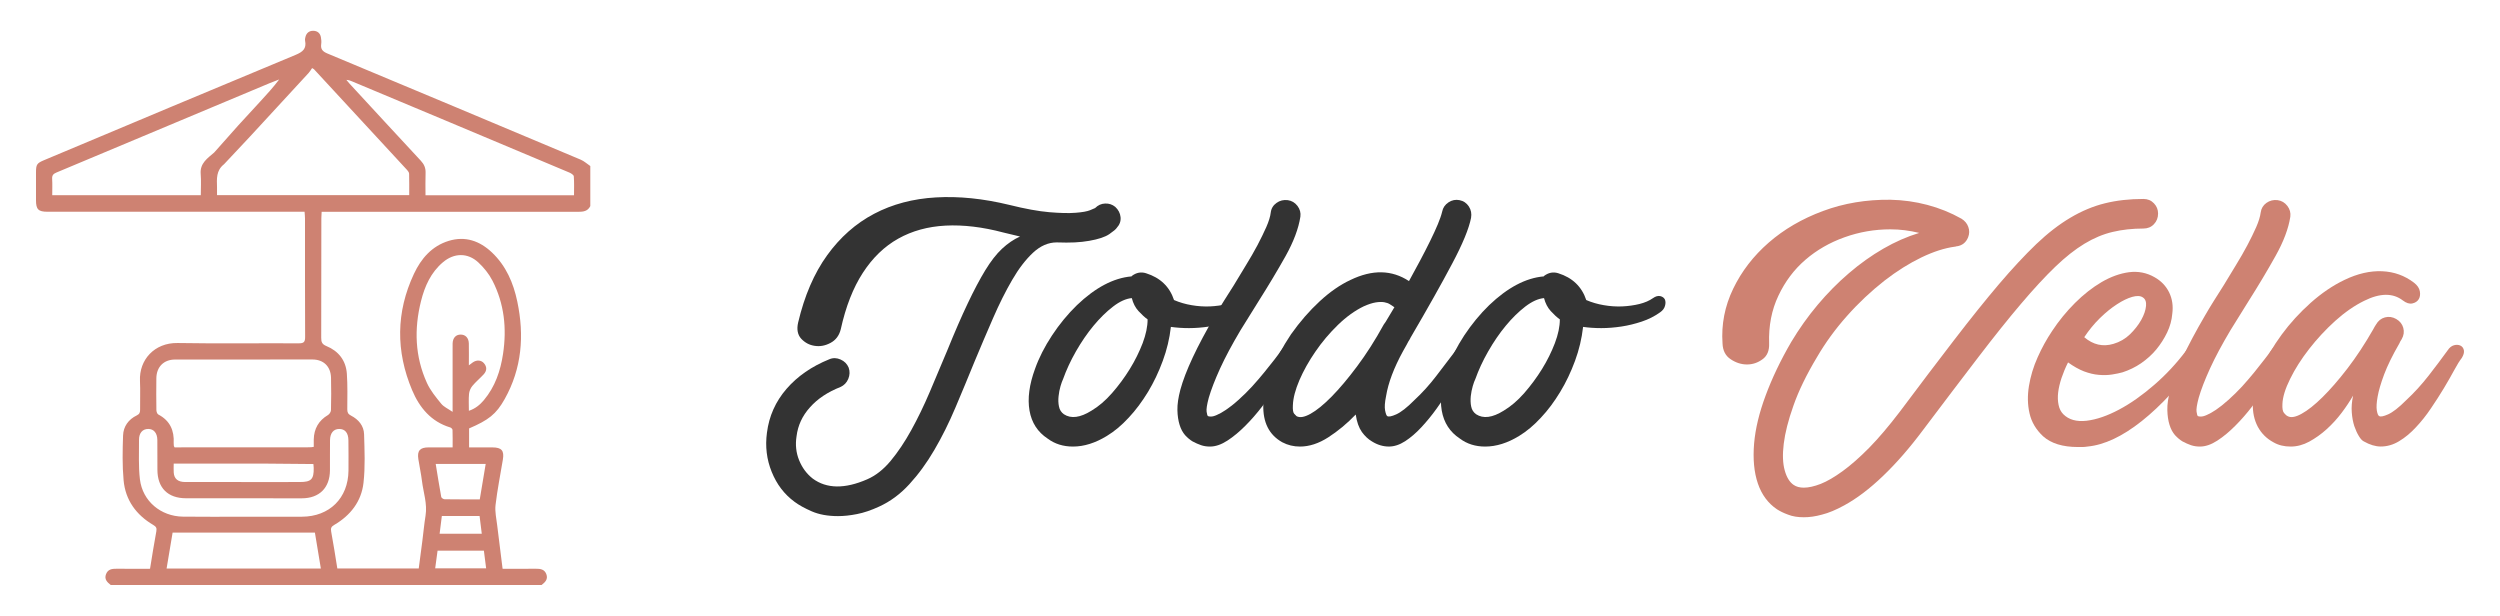
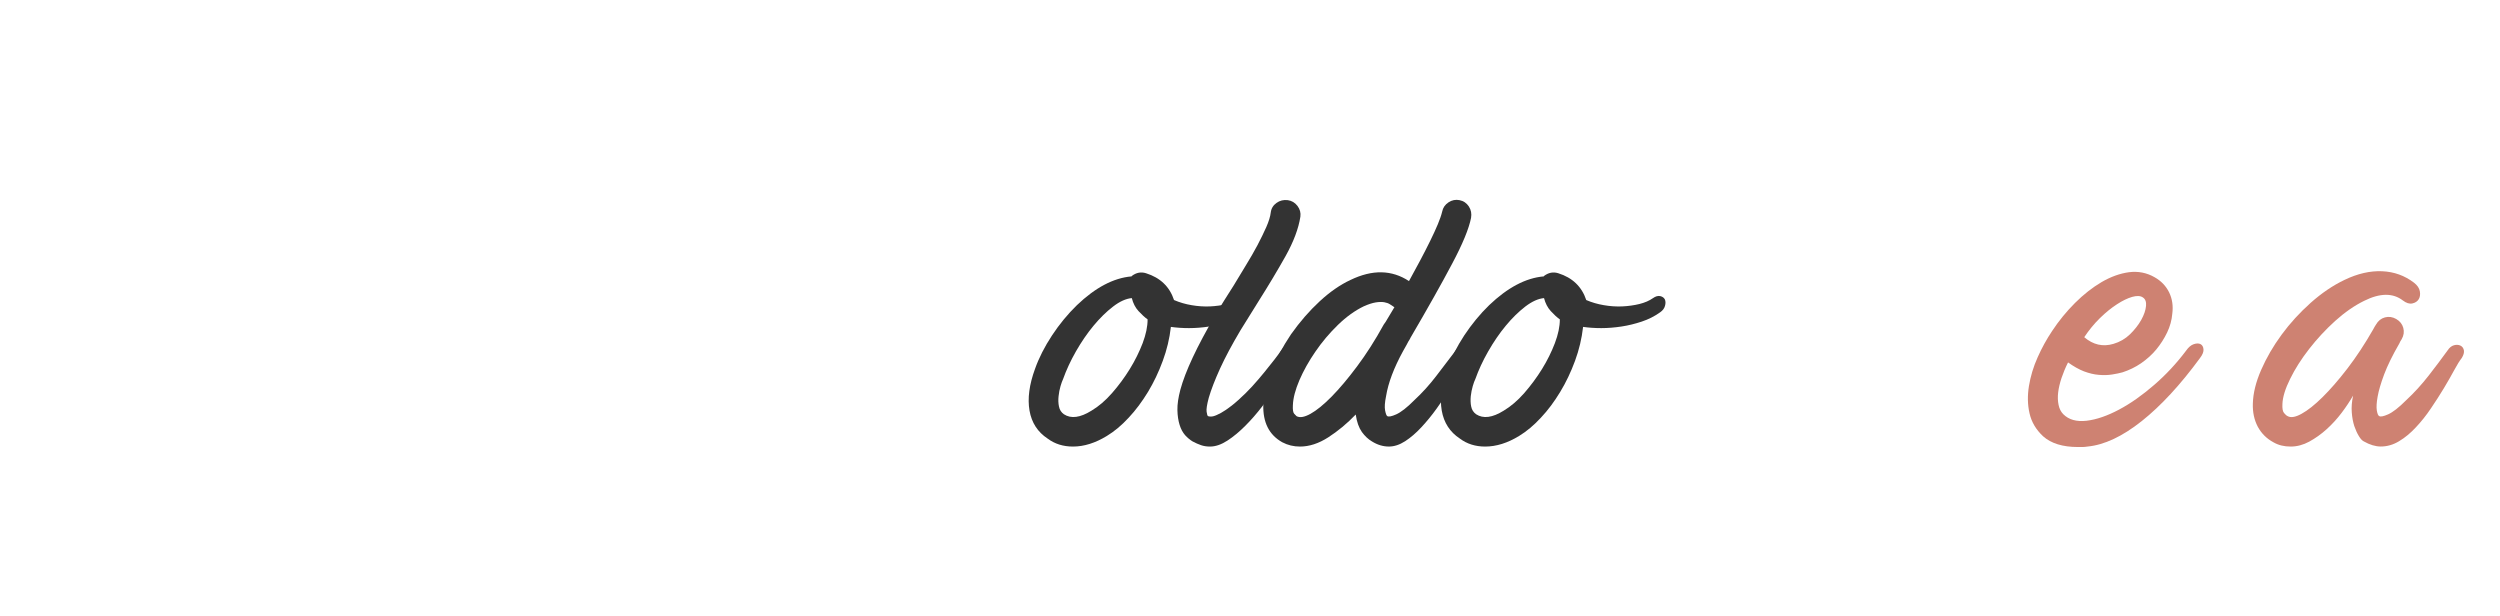
<svg xmlns="http://www.w3.org/2000/svg" version="1.1" id="Calque_1" x="0px" y="0px" width="203px" height="50px" viewBox="0 0 203 50" enable-background="new 0 0 203 50" xml:space="preserve">
  <g>
    <g>
      <g>
-         <path fill="#333333" d="M64.808,26.191c0.515-2.178,1.299-4.001,2.357-5.465c1.058-1.465,2.329-2.586,3.815-3.367     S74.139,16.135,76,16.03c1.858-0.109,3.848,0.094,5.964,0.609c1.281,0.319,2.36,0.516,3.238,0.591     c0.876,0.074,1.588,0.092,2.132,0.048c0.546-0.041,0.936-0.112,1.171-0.206c0.236-0.099,0.374-0.157,0.416-0.177     c0.235-0.238,0.508-0.357,0.818-0.369c0.31-0.012,0.583,0.079,0.818,0.271c0.257,0.237,0.4,0.516,0.433,0.835     c0.031,0.319-0.07,0.609-0.305,0.864c-0.064,0.108-0.267,0.279-0.609,0.515c-0.343,0.234-0.888,0.415-1.634,0.544     c-0.367,0.064-0.755,0.108-1.172,0.128c-0.418,0.02-0.902,0.02-1.461,0c-0.684,0-1.325,0.278-1.922,0.832     c-0.598,0.558-1.166,1.294-1.699,2.215c-0.536,0.92-1.054,1.957-1.555,3.11c-0.504,1.155-1,2.318-1.492,3.5     c-0.513,1.256-1.031,2.511-1.556,3.746c-0.523,1.239-1.096,2.391-1.714,3.445c-0.62,1.066-1.3,1.991-2.037,2.793     c-0.737,0.804-1.554,1.403-2.452,1.812c-0.642,0.297-1.241,0.5-1.796,0.607c-0.556,0.111-1.07,0.165-1.539,0.165     c-0.833,0-1.543-0.129-2.133-0.387c-0.587-0.257-1.053-0.516-1.395-0.773c-0.833-0.612-1.453-1.424-1.859-2.438     c-0.406-0.999-0.534-2.059-0.384-3.174c0.17-1.348,0.699-2.528,1.587-3.558c0.886-1.023,2.045-1.828,3.479-2.407     c0.297-0.127,0.603-0.118,0.914,0.021c0.309,0.136,0.528,0.355,0.656,0.66c0.106,0.298,0.096,0.604-0.032,0.914     c-0.129,0.305-0.342,0.529-0.642,0.66c-1.025,0.406-1.849,0.95-2.469,1.65c-0.62,0.687-0.983,1.474-1.09,2.353     c-0.107,0.684-0.038,1.33,0.208,1.939c0.246,0.609,0.614,1.106,1.107,1.493c1.132,0.833,2.607,0.85,4.423,0.058     c0.685-0.298,1.32-0.794,1.908-1.5c0.589-0.711,1.145-1.539,1.668-2.488c0.523-0.948,1.027-1.983,1.506-3.109     c0.481-1.124,0.957-2.249,1.428-3.387c0.598-1.472,1.148-2.741,1.651-3.795c0.502-1.061,0.977-1.957,1.426-2.695     c0.451-0.737,0.902-1.319,1.363-1.749c0.459-0.428,0.947-0.76,1.459-0.992l-1.346-0.323c-1.69-0.449-3.255-0.635-4.698-0.562     c-1.443,0.075-2.725,0.43-3.849,1.061c-1.122,0.628-2.078,1.553-2.869,2.771c-0.791,1.219-1.389,2.747-1.794,4.585     c-0.129,0.516-0.406,0.881-0.835,1.109c-0.427,0.227-0.854,0.305-1.282,0.237c-0.427-0.06-0.791-0.258-1.09-0.573     C64.766,27.187,64.681,26.747,64.808,26.191z" />
        <path fill="#333333" d="M87.126,36.261c-0.79,0-1.476-0.213-2.054-0.645c-0.813-0.533-1.303-1.292-1.475-2.272     c-0.171-0.978-0.021-2.121,0.449-3.398c0.32-0.901,0.779-1.8,1.379-2.712c0.598-0.905,1.271-1.725,2.021-2.454     c1.495-1.43,2.972-2.209,4.425-2.336c0.02,0,0.031-0.012,0.031-0.036c0.363-0.276,0.748-0.35,1.155-0.221     c1.153,0.361,1.913,1.088,2.274,2.177c0.451,0.193,0.926,0.333,1.428,0.416c0.501,0.089,1,0.119,1.49,0.101     c0.492-0.024,0.959-0.088,1.396-0.194c0.437-0.11,0.809-0.267,1.105-0.48c0.214-0.15,0.414-0.202,0.594-0.163     c0.181,0.044,0.305,0.136,0.369,0.273c0.063,0.14,0.067,0.311,0.015,0.514c-0.054,0.203-0.186,0.381-0.4,0.529     c-0.448,0.321-0.946,0.573-1.49,0.753c-0.547,0.181-1.097,0.317-1.651,0.401c-0.557,0.084-1.104,0.129-1.638,0.129     s-1.021-0.035-1.474-0.099c-0.105,0.942-0.326,1.86-0.658,2.758c-0.33,0.902-0.732,1.744-1.199,2.52     c-0.474,0.776-0.995,1.484-1.572,2.097c-0.578,0.627-1.165,1.114-1.764,1.476C88.942,35.972,88.023,36.261,87.126,36.261z      M91.903,24.206c-0.47,0.041-0.978,0.269-1.522,0.688c-0.546,0.419-1.074,0.938-1.587,1.556     c-0.515,0.619-0.988,1.318-1.428,2.082c-0.439,0.771-0.785,1.523-1.043,2.247c-0.063,0.132-0.133,0.318-0.208,0.573     c-0.076,0.258-0.128,0.532-0.159,0.82c-0.032,0.295-0.024,0.572,0.031,0.831c0.052,0.277,0.188,0.48,0.4,0.633     c0.578,0.381,1.326,0.282,2.245-0.292c0.578-0.343,1.132-0.818,1.669-1.43c0.533-0.611,1.014-1.257,1.442-1.955     c0.427-0.691,0.772-1.397,1.042-2.098c0.266-0.708,0.4-1.348,0.4-1.927c-0.236-0.168-0.481-0.394-0.737-0.673     C92.192,24.983,92.01,24.632,91.903,24.206z" />
        <path fill="#333333" d="M98.25,36.261c-0.256,0-0.497-0.035-0.719-0.111c-0.225-0.076-0.454-0.178-0.691-0.305     c-0.215-0.127-0.418-0.302-0.609-0.508c-0.191-0.22-0.342-0.496-0.447-0.838c-0.107-0.341-0.169-0.74-0.178-1.202     c-0.011-0.46,0.07-1.007,0.239-1.652c0.406-1.495,1.347-3.506,2.823-6.027c0.234-0.406,0.479-0.813,0.736-1.219     c0.258-0.406,0.516-0.813,0.772-1.219c0.318-0.533,0.648-1.079,0.991-1.637c0.342-0.556,0.652-1.093,0.932-1.618     c0.275-0.526,0.516-1.015,0.721-1.476c0.201-0.459,0.328-0.858,0.367-1.201c0.04-0.323,0.198-0.58,0.467-0.771     c0.265-0.191,0.569-0.267,0.914-0.225c0.318,0.046,0.582,0.199,0.785,0.466c0.204,0.267,0.283,0.56,0.238,0.881     c-0.149,0.961-0.55,2.026-1.199,3.192c-0.655,1.165-1.387,2.388-2.198,3.671c-0.236,0.381-0.481,0.779-0.737,1.185     c-0.257,0.406-0.504,0.803-0.739,1.189c-0.683,1.153-1.233,2.179-1.65,3.092c-0.414,0.914-0.72,1.7-0.913,2.362     c-0.149,0.556-0.209,0.939-0.177,1.147c0.032,0.222,0.069,0.332,0.114,0.351c0.041,0.025,0.121,0.036,0.237,0.036     c0.12,0,0.277-0.036,0.48-0.129c0.203-0.085,0.453-0.223,0.738-0.415c0.29-0.195,0.629-0.457,1.011-0.802     c0.384-0.341,0.761-0.713,1.121-1.104c0.363-0.401,0.695-0.787,0.994-1.157c0.299-0.375,0.568-0.715,0.805-1.01     c0.231-0.296,0.415-0.55,0.543-0.738c0.17-0.259,0.363-0.414,0.576-0.469c0.215-0.054,0.391-0.039,0.531,0.035     c0.138,0.075,0.225,0.204,0.256,0.388s-0.037,0.396-0.207,0.654c-0.109,0.13-0.283,0.393-0.531,0.799     c-0.245,0.406-0.55,0.882-0.914,1.418c-0.362,0.537-0.767,1.097-1.219,1.681c-0.447,0.584-0.912,1.118-1.394,1.6     c-0.482,0.482-0.968,0.889-1.458,1.206C99.167,36.099,98.702,36.261,98.25,36.261z" />
        <path fill="#333333" d="M105.562,36.261c-0.511,0-0.993-0.111-1.445-0.351c-1.066-0.599-1.577-1.614-1.536-3.044     c0.02-0.813,0.229-1.716,0.622-2.697c0.4-0.98,0.938-1.992,1.622-3.016c0.726-1.027,1.507-1.922,2.339-2.691     c0.835-0.772,1.671-1.346,2.501-1.732c1.775-0.857,3.357-0.821,4.745,0.095c0.3-0.556,0.6-1.109,0.902-1.664     c0.296-0.558,0.568-1.087,0.813-1.587c0.249-0.505,0.457-0.959,0.627-1.365c0.169-0.406,0.287-0.747,0.352-1.025     c0.063-0.322,0.239-0.571,0.517-0.755c0.276-0.181,0.573-0.241,0.893-0.177c0.325,0.064,0.575,0.237,0.759,0.516     c0.18,0.277,0.236,0.586,0.176,0.928c-0.174,0.876-0.685,2.121-1.544,3.733c-0.854,1.615-1.976,3.608-3.366,5.984l-0.063,0.128     c-0.084,0.127-0.174,0.279-0.254,0.448c-0.088,0.168-0.182,0.339-0.291,0.517c-0.749,1.366-1.208,2.585-1.381,3.655     c-0.106,0.51-0.132,0.898-0.079,1.17c0.052,0.264,0.112,0.422,0.177,0.457c0.107,0.072,0.351,0.025,0.721-0.14     c0.372-0.164,0.876-0.546,1.491-1.17c0.62-0.575,1.216-1.229,1.779-1.968c0.566-0.74,1.087-1.421,1.556-2.041     c0.17-0.259,0.357-0.414,0.563-0.469c0.202-0.054,0.373-0.039,0.516,0.035c0.135,0.075,0.229,0.204,0.27,0.388     c0.042,0.184-0.02,0.396-0.191,0.654c-0.175,0.215-0.392,0.545-0.659,0.977c-0.269,0.438-0.573,0.928-0.914,1.462     c-0.341,0.537-0.712,1.081-1.118,1.651c-0.406,0.569-0.827,1.077-1.253,1.534c-0.427,0.461-0.868,0.838-1.312,1.126     c-0.455,0.292-0.89,0.433-1.319,0.433c-0.47,0-0.93-0.137-1.376-0.416c-0.301-0.174-0.574-0.432-0.818-0.767     c-0.245-0.349-0.412-0.812-0.499-1.417c-0.705,0.735-1.448,1.346-2.229,1.851C107.075,36.013,106.309,36.261,105.562,36.261z      M113.227,24.944c-0.022,0-0.055-0.025-0.099-0.064c-0.065-0.046-0.152-0.101-0.274-0.177c-0.115-0.076-0.271-0.128-0.462-0.164     c-0.194-0.028-0.424-0.026-0.688,0.018c-0.271,0.045-0.597,0.148-0.982,0.323c-0.704,0.342-1.4,0.841-2.085,1.505     c-0.682,0.664-1.292,1.385-1.827,2.168c-0.535,0.774-0.967,1.553-1.298,2.316c-0.33,0.775-0.508,1.446-0.53,2.03     c-0.02,0.355,0.013,0.585,0.098,0.686c0.085,0.1,0.151,0.168,0.194,0.203c0.259,0.152,0.636,0.092,1.139-0.187     c0.499-0.276,1.074-0.746,1.713-1.394c0.642-0.654,1.331-1.468,2.068-2.458c0.737-0.984,1.462-2.113,2.166-3.396l0.159-0.227     L113.227,24.944z" />
        <path fill="#333333" d="M120.596,36.261c-0.788,0-1.474-0.213-2.05-0.645c-0.813-0.533-1.304-1.292-1.476-2.272     c-0.171-0.978-0.021-2.121,0.451-3.398c0.32-0.901,0.782-1.8,1.377-2.712c0.603-0.905,1.271-1.725,2.023-2.454     c1.496-1.43,2.971-2.209,4.422-2.336c0.022,0,0.031-0.012,0.031-0.036c0.365-0.276,0.752-0.35,1.158-0.221     c1.15,0.361,1.908,1.088,2.272,2.177c0.448,0.193,0.927,0.333,1.429,0.416c0.5,0.089,1,0.119,1.487,0.101     c0.497-0.024,0.96-0.088,1.396-0.194c0.441-0.11,0.81-0.267,1.109-0.48c0.211-0.15,0.411-0.202,0.59-0.163     c0.183,0.044,0.305,0.136,0.374,0.273c0.06,0.14,0.067,0.311,0.01,0.514c-0.052,0.203-0.182,0.381-0.397,0.529     c-0.448,0.321-0.949,0.573-1.49,0.753c-0.547,0.181-1.094,0.317-1.65,0.401c-0.556,0.084-1.104,0.129-1.64,0.129     c-0.534,0-1.022-0.035-1.475-0.099c-0.106,0.942-0.325,1.86-0.655,2.758c-0.333,0.902-0.73,1.744-1.203,2.52     c-0.469,0.776-0.99,1.484-1.57,2.097c-0.578,0.627-1.166,1.114-1.76,1.476C122.418,35.972,121.497,36.261,120.596,36.261z      M125.375,24.206c-0.467,0.041-0.975,0.269-1.523,0.688c-0.541,0.419-1.073,0.938-1.583,1.556     c-0.515,0.619-0.989,1.318-1.427,2.082c-0.443,0.771-0.785,1.523-1.044,2.247c-0.066,0.132-0.136,0.318-0.21,0.573     c-0.076,0.258-0.129,0.532-0.161,0.82c-0.027,0.295-0.021,0.572,0.032,0.831c0.053,0.277,0.191,0.48,0.4,0.633     c0.582,0.381,1.326,0.282,2.246-0.292c0.576-0.343,1.13-0.818,1.667-1.43c0.532-0.611,1.013-1.257,1.444-1.955     c0.428-0.691,0.773-1.397,1.041-2.098c0.268-0.708,0.402-1.348,0.402-1.927c-0.236-0.168-0.48-0.394-0.736-0.673     C125.668,24.983,125.485,24.632,125.375,24.206z" />
        <g>
          <g>
-             <path fill="#CE8272" d="M146.472,42.001c-0.489,0-0.916-0.065-1.28-0.212c-0.367-0.132-0.664-0.282-0.901-0.434       c-0.722-0.483-1.245-1.191-1.552-2.095c-0.311-0.907-0.411-1.994-0.305-3.257c0.104-1.199,0.416-2.491,0.932-3.878       c0.513-1.386,1.202-2.844,2.083-4.358c0.642-1.071,1.354-2.075,2.146-3.017c0.792-0.941,1.639-1.799,2.535-2.565       c0.897-0.771,1.826-1.432,2.79-1.99c0.963-0.557,1.933-0.982,2.918-1.282c-0.768-0.191-1.549-0.291-2.338-0.291       c-1.288,0-2.529,0.215-3.726,0.645c-1.194,0.425-2.254,1.034-3.175,1.827c-0.915,0.789-1.65,1.763-2.192,2.917       c-0.549,1.153-0.801,2.445-0.754,3.883c0.021,0.574-0.154,1.001-0.532,1.275c-0.373,0.277-0.793,0.426-1.267,0.426       c-0.467,0-0.914-0.148-1.326-0.426c-0.418-0.274-0.637-0.701-0.659-1.275c-0.106-1.542,0.179-3.023,0.864-4.446       c0.685-1.421,1.649-2.67,2.888-3.749c1.239-1.079,2.708-1.936,4.406-2.565c1.699-0.632,3.522-0.937,5.473-0.914       c1.021,0.021,2.021,0.159,2.996,0.417c0.97,0.256,1.896,0.628,2.772,1.12c0.276,0.172,0.462,0.395,0.559,0.673       c0.099,0.279,0.095,0.558-0.015,0.836c-0.17,0.425-0.481,0.673-0.928,0.736c-0.048,0-0.072,0.003-0.08,0.015       c-0.016,0.012-0.041,0.016-0.083,0.016c-0.811,0.109-1.711,0.396-2.693,0.867c-0.979,0.471-1.988,1.099-3.011,1.892       c-1.09,0.855-2.106,1.809-3.046,2.87c-0.942,1.057-1.755,2.176-2.438,3.349c-0.858,1.434-1.493,2.743-1.908,3.934       c-0.421,1.182-0.679,2.212-0.786,3.091c-0.108,0.873-0.08,1.598,0.082,2.168c0.155,0.56,0.399,0.952,0.717,1.168       c0.216,0.151,0.495,0.227,0.834,0.227c0.384,0,0.838-0.102,1.366-0.305c0.521-0.205,1.115-0.552,1.778-1.032       c0.663-0.481,1.376-1.108,2.146-1.886c0.772-0.787,1.591-1.752,2.473-2.905c1.663-2.224,3.154-4.19,4.472-5.902       c1.315-1.711,2.516-3.207,3.605-4.49c1.092-1.281,2.102-2.364,3.027-3.252c0.933-0.888,1.854-1.602,2.776-2.147       c0.919-0.546,1.856-0.938,2.806-1.171c0.95-0.236,1.994-0.352,3.126-0.352c0.342,0,0.626,0.116,0.85,0.352       c0.225,0.234,0.338,0.513,0.338,0.832c0,0.342-0.113,0.632-0.338,0.866c-0.224,0.236-0.508,0.352-0.85,0.352       c-0.896,0-1.731,0.091-2.501,0.275c-0.771,0.181-1.534,0.5-2.294,0.96c-0.759,0.461-1.551,1.086-2.371,1.875       c-0.822,0.792-1.748,1.791-2.772,2.998c-1.029,1.209-2.186,2.658-3.478,4.346c-1.295,1.692-2.787,3.657-4.476,5.898       c-1.087,1.459-2.174,2.704-3.255,3.738c-1.077,1.035-2.133,1.835-3.155,2.391c-0.664,0.364-1.268,0.616-1.801,0.748       C147.412,41.936,146.924,42.001,146.472,42.001z" />
-           </g>
+             </g>
        </g>
        <g>
          <g>
            <path fill="#CE8272" d="M168.727,36.298c-1.24,0-2.181-0.294-2.824-0.869c-0.574-0.533-0.945-1.158-1.104-1.863       c-0.162-0.699-0.176-1.446-0.048-2.225s0.36-1.56,0.705-2.327c0.339-0.766,0.738-1.483,1.185-2.15       c0.534-0.811,1.15-1.563,1.845-2.26c0.693-0.691,1.416-1.259,2.162-1.698c0.75-0.437,1.493-0.704,2.229-0.803       c0.737-0.093,1.428,0.038,2.07,0.405c0.533,0.297,0.928,0.71,1.186,1.231c0.255,0.524,0.342,1.105,0.255,1.75       c-0.042,0.509-0.182,1.016-0.415,1.505c-0.236,0.492-0.53,0.953-0.883,1.383c-0.354,0.426-0.765,0.794-1.234,1.119       c-0.47,0.321-0.973,0.562-1.506,0.736c-0.235,0.064-0.52,0.127-0.85,0.178c-0.332,0.051-0.689,0.065-1.075,0.028       c-0.387-0.028-0.785-0.128-1.203-0.282c-0.416-0.162-0.849-0.406-1.297-0.728c-0.214,0.428-0.39,0.854-0.531,1.269       c-0.138,0.423-0.229,0.806-0.272,1.171c-0.042,0.368-0.031,0.701,0.034,1.006c0.063,0.315,0.19,0.563,0.385,0.762       c0.447,0.446,1.076,0.622,1.889,0.529c0.813-0.098,1.69-0.402,2.632-0.903c0.941-0.497,1.89-1.17,2.854-2.004       c0.961-0.83,1.827-1.762,2.598-2.788c0.191-0.276,0.398-0.451,0.623-0.525c0.227-0.074,0.405-0.074,0.548,0       c0.137,0.074,0.218,0.206,0.238,0.409c0.023,0.203-0.075,0.449-0.287,0.725c-1.584,2.16-3.16,3.869-4.73,5.116       c-1.57,1.246-3.04,1.937-4.407,2.066c-0.128,0.018-0.256,0.037-0.386,0.037C168.983,36.298,168.856,36.298,168.727,36.298z        M169.241,27.38c0.722,0.618,1.515,0.797,2.37,0.542c0.513-0.15,0.962-0.407,1.348-0.781c0.383-0.376,0.688-0.765,0.914-1.172       c0.225-0.404,0.352-0.783,0.384-1.125c0.033-0.34-0.058-0.573-0.272-0.702c-0.191-0.128-0.476-0.138-0.85-0.035       c-0.376,0.109-0.784,0.305-1.233,0.597c-0.448,0.287-0.908,0.66-1.38,1.118C170.052,26.284,169.625,26.8,169.241,27.38z" />
          </g>
        </g>
        <g>
          <g>
-             <path fill="#CE8272" d="M178.634,36.261c-0.257,0-0.499-0.035-0.724-0.111c-0.222-0.076-0.453-0.178-0.688-0.305       c-0.214-0.127-0.417-0.302-0.609-0.508c-0.192-0.22-0.342-0.496-0.447-0.838c-0.109-0.341-0.167-0.74-0.178-1.202       c-0.013-0.46,0.068-1.007,0.24-1.652c0.406-1.495,1.346-3.506,2.821-6.027c0.232-0.406,0.48-0.813,0.735-1.219       c0.259-0.406,0.513-0.813,0.771-1.219c0.32-0.533,0.651-1.079,0.994-1.637c0.341-0.556,0.651-1.093,0.93-1.618       c0.278-0.526,0.519-1.015,0.722-1.476c0.202-0.459,0.324-0.858,0.368-1.201c0.043-0.323,0.199-0.58,0.464-0.771       c0.27-0.191,0.574-0.267,0.914-0.225c0.32,0.046,0.581,0.199,0.785,0.466c0.205,0.267,0.284,0.56,0.242,0.881       c-0.148,0.961-0.55,2.026-1.204,3.192c-0.65,1.165-1.382,2.388-2.194,3.671c-0.235,0.381-0.482,0.779-0.737,1.185       c-0.258,0.406-0.504,0.803-0.738,1.189c-0.684,1.153-1.235,2.179-1.651,3.092c-0.416,0.914-0.721,1.7-0.912,2.362       c-0.15,0.556-0.209,0.939-0.177,1.147c0.031,0.222,0.069,0.332,0.111,0.351c0.042,0.025,0.123,0.036,0.241,0.036       c0.117,0,0.278-0.036,0.48-0.129c0.204-0.085,0.449-0.223,0.737-0.415c0.288-0.195,0.625-0.457,1.009-0.802       c0.385-0.341,0.76-0.713,1.124-1.104c0.361-0.401,0.694-0.787,0.994-1.157c0.299-0.375,0.566-0.715,0.799-1.01       c0.236-0.296,0.42-0.55,0.548-0.738c0.17-0.259,0.362-0.414,0.576-0.469c0.212-0.054,0.389-0.039,0.528,0.035       c0.141,0.075,0.224,0.204,0.257,0.388s-0.036,0.396-0.209,0.654c-0.106,0.13-0.282,0.393-0.528,0.799       c-0.245,0.406-0.549,0.882-0.915,1.418c-0.362,0.537-0.768,1.097-1.217,1.681c-0.447,0.584-0.913,1.118-1.396,1.6       c-0.48,0.482-0.967,0.889-1.458,1.206C179.552,36.099,179.083,36.261,178.634,36.261z" />
-           </g>
+             </g>
        </g>
        <g>
          <g>
            <path fill="#CE8272" d="M186.007,36.261c-0.534,0-1.004-0.111-1.411-0.351c-0.555-0.298-0.976-0.726-1.267-1.265       c-0.288-0.552-0.421-1.173-0.398-1.874c0.021-0.837,0.245-1.751,0.673-2.732c0.428-0.978,0.982-1.939,1.667-2.869       c0.684-0.931,1.471-1.791,2.356-2.581c0.888-0.788,1.801-1.41,2.742-1.859c1.069-0.515,2.09-0.747,3.059-0.705       c0.976,0.042,1.835,0.355,2.584,0.927c0.277,0.215,0.438,0.451,0.48,0.709c0.043,0.255,0.01,0.471-0.094,0.638       c-0.109,0.175-0.279,0.286-0.515,0.34c-0.235,0.051-0.492-0.027-0.771-0.241c-0.813-0.622-1.859-0.61-3.141,0.029       c-0.791,0.387-1.577,0.932-2.357,1.634c-0.782,0.71-1.485,1.469-2.116,2.28c-0.631,0.813-1.145,1.617-1.539,2.424       c-0.396,0.796-0.605,1.474-0.626,2.032c-0.021,0.362,0.021,0.609,0.128,0.736c0.108,0.127,0.203,0.219,0.289,0.254       c0.256,0.152,0.635,0.092,1.138-0.187c0.503-0.276,1.071-0.728,1.699-1.347c0.632-0.625,1.303-1.394,2.021-2.327       c0.716-0.933,1.415-1.992,2.101-3.191c0.043-0.084,0.082-0.154,0.111-0.205c0.033-0.054,0.073-0.114,0.113-0.178       c0.17-0.301,0.412-0.495,0.722-0.579c0.308-0.082,0.612-0.043,0.915,0.129c0.298,0.17,0.489,0.411,0.576,0.72       c0.084,0.313,0.043,0.618-0.128,0.917c-0.088,0.127-0.15,0.246-0.194,0.354c-0.557,0.962-0.965,1.801-1.234,2.515       c-0.266,0.712-0.442,1.316-0.527,1.798c-0.087,0.48-0.108,0.852-0.066,1.123c0.045,0.264,0.107,0.422,0.194,0.457       c0.108,0.072,0.347,0.025,0.72-0.14c0.376-0.164,0.871-0.546,1.492-1.17c0.62-0.575,1.218-1.229,1.797-1.968       c0.575-0.74,1.088-1.421,1.535-2.041c0.152-0.239,0.33-0.378,0.533-0.434c0.202-0.055,0.378-0.039,0.529,0.036       c0.147,0.073,0.238,0.204,0.272,0.383c0.029,0.178-0.029,0.385-0.178,0.623c-0.171,0.215-0.373,0.545-0.607,0.977       c-0.237,0.438-0.516,0.928-0.836,1.462c-0.321,0.537-0.674,1.081-1.06,1.651c-0.381,0.569-0.787,1.077-1.219,1.534       c-0.427,0.461-0.879,0.838-1.361,1.126c-0.481,0.292-0.976,0.433-1.49,0.433c-0.425,0-0.888-0.137-1.379-0.416       c-0.128-0.063-0.264-0.204-0.4-0.432c-0.14-0.229-0.264-0.501-0.371-0.814c-0.103-0.328-0.175-0.691-0.204-1.114       c-0.033-0.408,0.002-0.864,0.108-1.358c-0.256,0.443-0.565,0.913-0.928,1.393c-0.363,0.481-0.77,0.93-1.22,1.336       c-0.448,0.406-0.918,0.736-1.411,1.007C187.024,36.124,186.52,36.261,186.007,36.261z" />
          </g>
        </g>
      </g>
    </g>
    <g>
      <g>
-         <path fill="#CE8272" d="M2.923,14.019c0,0.747-0.001,1.494,0,2.241c0.001,0.743,0.189,0.934,0.934,0.934     c6.651,0.002,13.303,0.001,19.954,0.001c0.291,0,0.582,0,0.92,0c0.014,0.201,0.035,0.37,0.035,0.537     c0.002,3.209-0.005,6.418,0.01,9.626c0.002,0.392-0.089,0.522-0.506,0.52c-3.282-0.018-6.564,0.032-9.845-0.025     c-1.882-0.033-3.14,1.365-3.059,3.077c0.037,0.774,0,1.553,0.01,2.329c0.002,0.225-0.04,0.361-0.273,0.474     c-0.671,0.323-1.084,0.896-1.11,1.626c-0.042,1.213-0.067,2.437,0.043,3.642c0.146,1.606,1.021,2.808,2.406,3.624     c0.217,0.129,0.305,0.236,0.254,0.509c-0.189,1.004-0.342,2.015-0.513,3.05c-0.928,0-1.819,0.007-2.709-0.002     c-0.373-0.004-0.71,0.034-0.865,0.44c-0.159,0.415,0.097,0.654,0.38,0.88c11.663,0,23.325,0,34.987,0     c0.288-0.223,0.542-0.464,0.387-0.879c-0.152-0.404-0.491-0.446-0.864-0.441c-0.891,0.01-1.782,0.002-2.689,0.002     c-0.149-1.202-0.3-2.362-0.438-3.525c-0.064-0.551-0.197-1.115-0.134-1.653c0.145-1.234,0.39-2.457,0.594-3.684     c0.123-0.734-0.098-0.992-0.855-0.993c-0.624-0.002-1.249,0-1.887,0c0-0.559,0-1.054,0-1.541     c1.568-0.674,2.197-1.148,2.887-2.379c1.401-2.493,1.605-5.165,1.029-7.916c-0.316-1.514-0.914-2.909-2.063-3.996     c-0.994-0.94-2.165-1.35-3.511-0.937c-1.367,0.421-2.238,1.436-2.819,2.674c-1.462,3.115-1.477,6.29-0.15,9.444     c0.594,1.412,1.535,2.562,3.099,3.031c0.076,0.022,0.179,0.127,0.182,0.196c0.017,0.463,0.009,0.926,0.009,1.423     c-0.695,0-1.323-0.002-1.951,0c-0.7,0.002-0.938,0.269-0.833,0.95c0.09,0.593,0.222,1.18,0.294,1.775     c0.115,0.938,0.447,1.851,0.291,2.82c-0.11,0.679-0.171,1.365-0.259,2.048c-0.096,0.749-0.196,1.498-0.293,2.239     c-2.228,0-4.406,0-6.611,0c-0.165-1.013-0.313-2.009-0.5-2.998c-0.053-0.283,0.015-0.401,0.258-0.544     c1.312-0.769,2.198-1.903,2.367-3.41c0.147-1.303,0.086-2.632,0.048-3.946c-0.02-0.69-0.452-1.201-1.061-1.514     c-0.235-0.12-0.304-0.259-0.303-0.506c0.003-0.967,0.032-1.937-0.035-2.899c-0.075-1.07-0.675-1.838-1.657-2.241     c-0.367-0.151-0.426-0.337-0.425-0.676c0.011-3.237,0.008-6.475,0.011-9.712c0-0.156,0.014-0.313,0.024-0.518     c0.241,0,0.442,0,0.644,0c6.724,0,13.448-0.002,20.172,0.004c0.42,0.001,0.791-0.041,0.999-0.466c0-1.084,0-2.168,0-3.252     c-0.26-0.176-0.5-0.399-0.783-0.519c-6.848-2.881-13.7-5.755-20.557-8.616c-0.377-0.157-0.573-0.34-0.511-0.764     c0.027-0.184,0.01-0.382-0.025-0.567c-0.063-0.331-0.289-0.51-0.618-0.515c-0.33-0.005-0.553,0.171-0.637,0.496     c-0.025,0.098-0.048,0.208-0.029,0.304c0.132,0.654-0.19,0.914-0.776,1.158c-6.808,2.827-13.601,5.687-20.398,8.538     C2.987,13.253,2.923,13.353,2.923,14.019z M38.073,33.357c0-0.498-0.029-0.939,0.012-1.373c0.021-0.224,0.125-0.47,0.267-0.642     c0.28-0.338,0.623-0.62,0.92-0.942c0.263-0.285,0.287-0.604,0.023-0.909c-0.228-0.263-0.599-0.281-0.912-0.058     c-0.088,0.063-0.173,0.13-0.312,0.233c0-0.639,0.011-1.208-0.002-1.777c-0.011-0.45-0.272-0.721-0.66-0.721     c-0.394-0.001-0.639,0.264-0.657,0.716c-0.005,0.146-0.001,0.293-0.001,0.439c0,1.655,0,3.309,0,5.121     c-0.374-0.258-0.714-0.404-0.922-0.659c-0.431-0.529-0.881-1.073-1.16-1.686c-0.978-2.146-1.051-4.387-0.482-6.653     c0.303-1.209,0.803-2.33,1.786-3.157c0.902-0.761,2.007-0.78,2.868,0.021c0.452,0.421,0.865,0.932,1.146,1.479     c0.962,1.87,1.17,3.874,0.861,5.938c-0.206,1.38-0.643,2.674-1.557,3.764C38.972,32.87,38.599,33.182,38.073,33.357z      M39.438,37.671c-0.164,0.976-0.321,1.919-0.481,2.878c-0.984,0-1.92,0.006-2.855-0.009c-0.096-0.001-0.259-0.107-0.273-0.188     c-0.163-0.887-0.302-1.775-0.45-2.681C36.744,37.671,38.07,37.671,39.438,37.671z M35.877,41.9c1.049,0,2.052,0,3.065,0     c0.061,0.491,0.118,0.952,0.178,1.439c-1.144,0-2.264,0-3.423,0C35.76,42.837,35.819,42.366,35.877,41.9z M35.337,46.15     c0.068-0.506,0.131-0.977,0.193-1.436c1.285,0,2.52,0,3.762,0c0.061,0.477,0.118,0.924,0.183,1.436     C38.093,46.15,36.732,46.15,35.337,46.15z M34.169,13.049c-1.935-2.08-3.858-4.168-5.785-6.256     c-0.09-0.099-0.173-0.204-0.259-0.306c0.18,0.005,0.312,0.056,0.444,0.113c2.535,1.062,5.07,2.123,7.604,3.185     c3.356,1.408,6.712,2.814,10.065,4.229c0.142,0.06,0.347,0.193,0.355,0.306c0.039,0.504,0.017,1.014,0.017,1.538     c-4.028,0-8.006,0-12.059,0c0-0.634-0.016-1.231,0.006-1.827C34.571,13.636,34.436,13.335,34.169,13.049z M13.527,46.164     c0.17-1.017,0.331-1.979,0.488-2.917c3.875,0,7.705,0,11.555,0c0.161,0.974,0.321,1.933,0.483,2.917     C21.868,46.164,17.726,46.164,13.527,46.164z M12.776,35.729c0.008,0.806,0.004,1.611,0.006,2.417     c0.003,1.472,0.846,2.313,2.323,2.313c3.134,0.004,6.27,0.006,9.404,0.004c1.417-0.002,2.27-0.848,2.283-2.263     c0.007-0.82-0.007-1.641,0.005-2.461c0.009-0.576,0.289-0.903,0.738-0.907c0.479-0.006,0.751,0.317,0.756,0.925     c0.008,0.821,0.013,1.641,0.005,2.461c-0.022,2.229-1.54,3.732-3.778,3.739c-1.567,0.005-3.134,0.002-4.702,0.002     c0-0.001,0-0.002,0-0.002c-1.655,0-3.31,0.018-4.965-0.005c-1.802-0.025-3.276-1.263-3.49-3.029     c-0.127-1.055-0.065-2.133-0.074-3.201c-0.004-0.563,0.287-0.89,0.75-0.891C12.489,34.83,12.771,35.164,12.776,35.729z      M25.449,37.68c0.009,0.114,0.022,0.214,0.024,0.314c0.018,0.923-0.205,1.148-1.122,1.146c-0.527,0-1.055,0.002-1.582,0.002     c-2.578,0-5.155,0-7.733-0.002c-0.585-0.001-0.893-0.255-0.929-0.766c-0.017-0.229-0.002-0.459-0.002-0.727     c0.213,0,0.371,0,0.529,0c2.314,0,4.628,0,6.942-0.002L25.449,37.68z M25.373,29.19c0.905,0.002,1.483,0.571,1.506,1.48     c0.023,0.878,0.017,1.758-0.004,2.636c-0.003,0.136-0.122,0.321-0.24,0.392c-0.762,0.451-1.139,1.113-1.158,1.988     c-0.004,0.201,0,0.402,0,0.598c-0.225,0.052-0.491,0.029-0.729,0.04l0,0l-2.942-0.001c-0.11-0.003-0.22,0-0.33,0     c-2.285,0.001-4.57,0.001-6.854,0.003c-0.157,0-0.314,0-0.447,0c-0.037-0.076-0.057-0.101-0.06-0.127     c-0.009-0.072-0.016-0.146-0.012-0.218c0.054-1.027-0.3-1.828-1.248-2.324c-0.091-0.047-0.153-0.231-0.156-0.354     c-0.012-0.863-0.016-1.729-0.003-2.592c0.012-0.919,0.599-1.515,1.518-1.517C17.933,29.186,21.653,29.184,25.373,29.19z      M18.188,13.339c0.035-0.028,0.064-0.06,0.088-0.093l2.05-2.185c0.031-0.031,0.061-0.064,0.09-0.097     c1.549-1.68,3.1-3.359,4.646-5.041c0.116-0.127,0.2-0.281,0.28-0.394c0.122,0.069,0.136,0.074,0.146,0.084     c2.526,2.731,5.053,5.463,7.576,8.198c0.074,0.082,0.154,0.197,0.157,0.298c0.015,0.568,0.008,1.137,0.008,1.736     c-5.235,0-10.398,0-15.606,0c0-0.233,0.004-0.435-0.001-0.636C17.604,14.524,17.542,13.847,18.188,13.339z M4.58,14.01     c5.775-2.415,11.547-4.839,17.32-7.259c0.254-0.106,0.514-0.2,0.771-0.3c-0.485,0.645-1.009,1.215-1.534,1.786     c-0.596,0.646-1.196,1.289-1.785,1.941l-1.962,2.209c-0.526,0.457-1.165,0.862-1.094,1.731c0.047,0.575,0.009,1.157,0.009,1.735     c-4.06,0-8.039,0-12.063,0c0-0.458,0.019-0.895-0.007-1.329C4.218,14.241,4.328,14.115,4.58,14.01z" />
-       </g>
+         </g>
    </g>
  </g>
</svg>